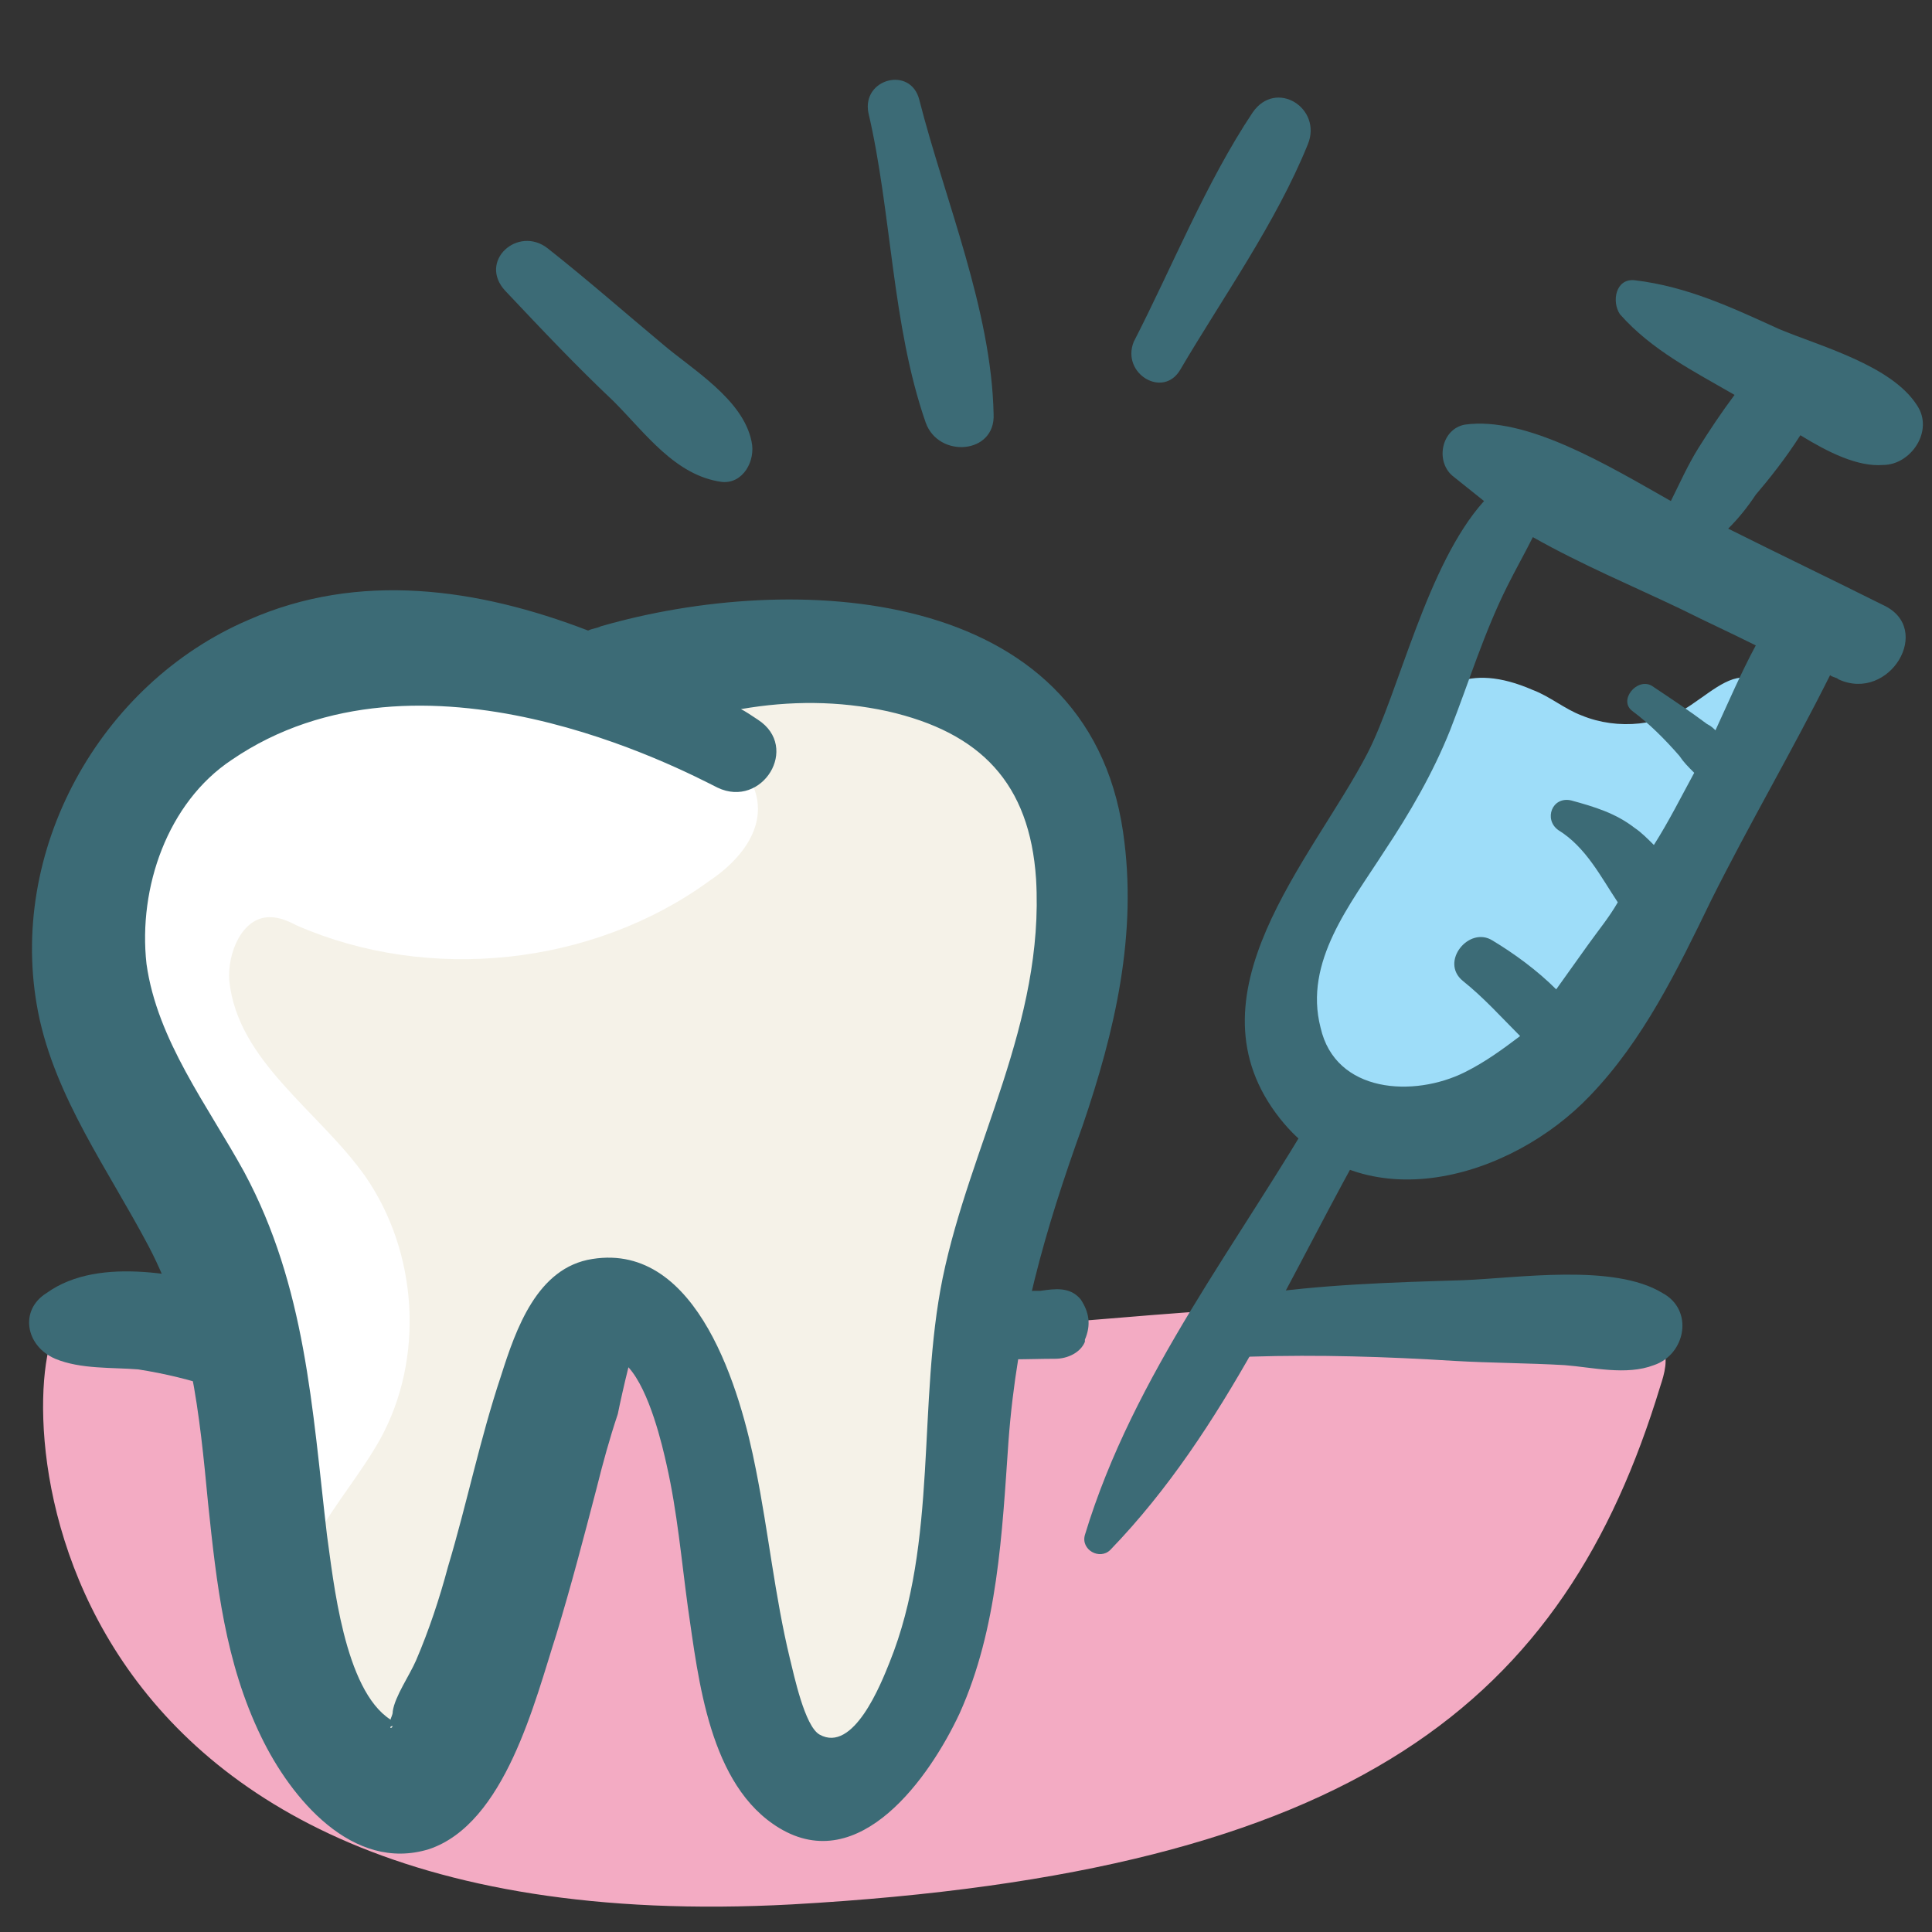
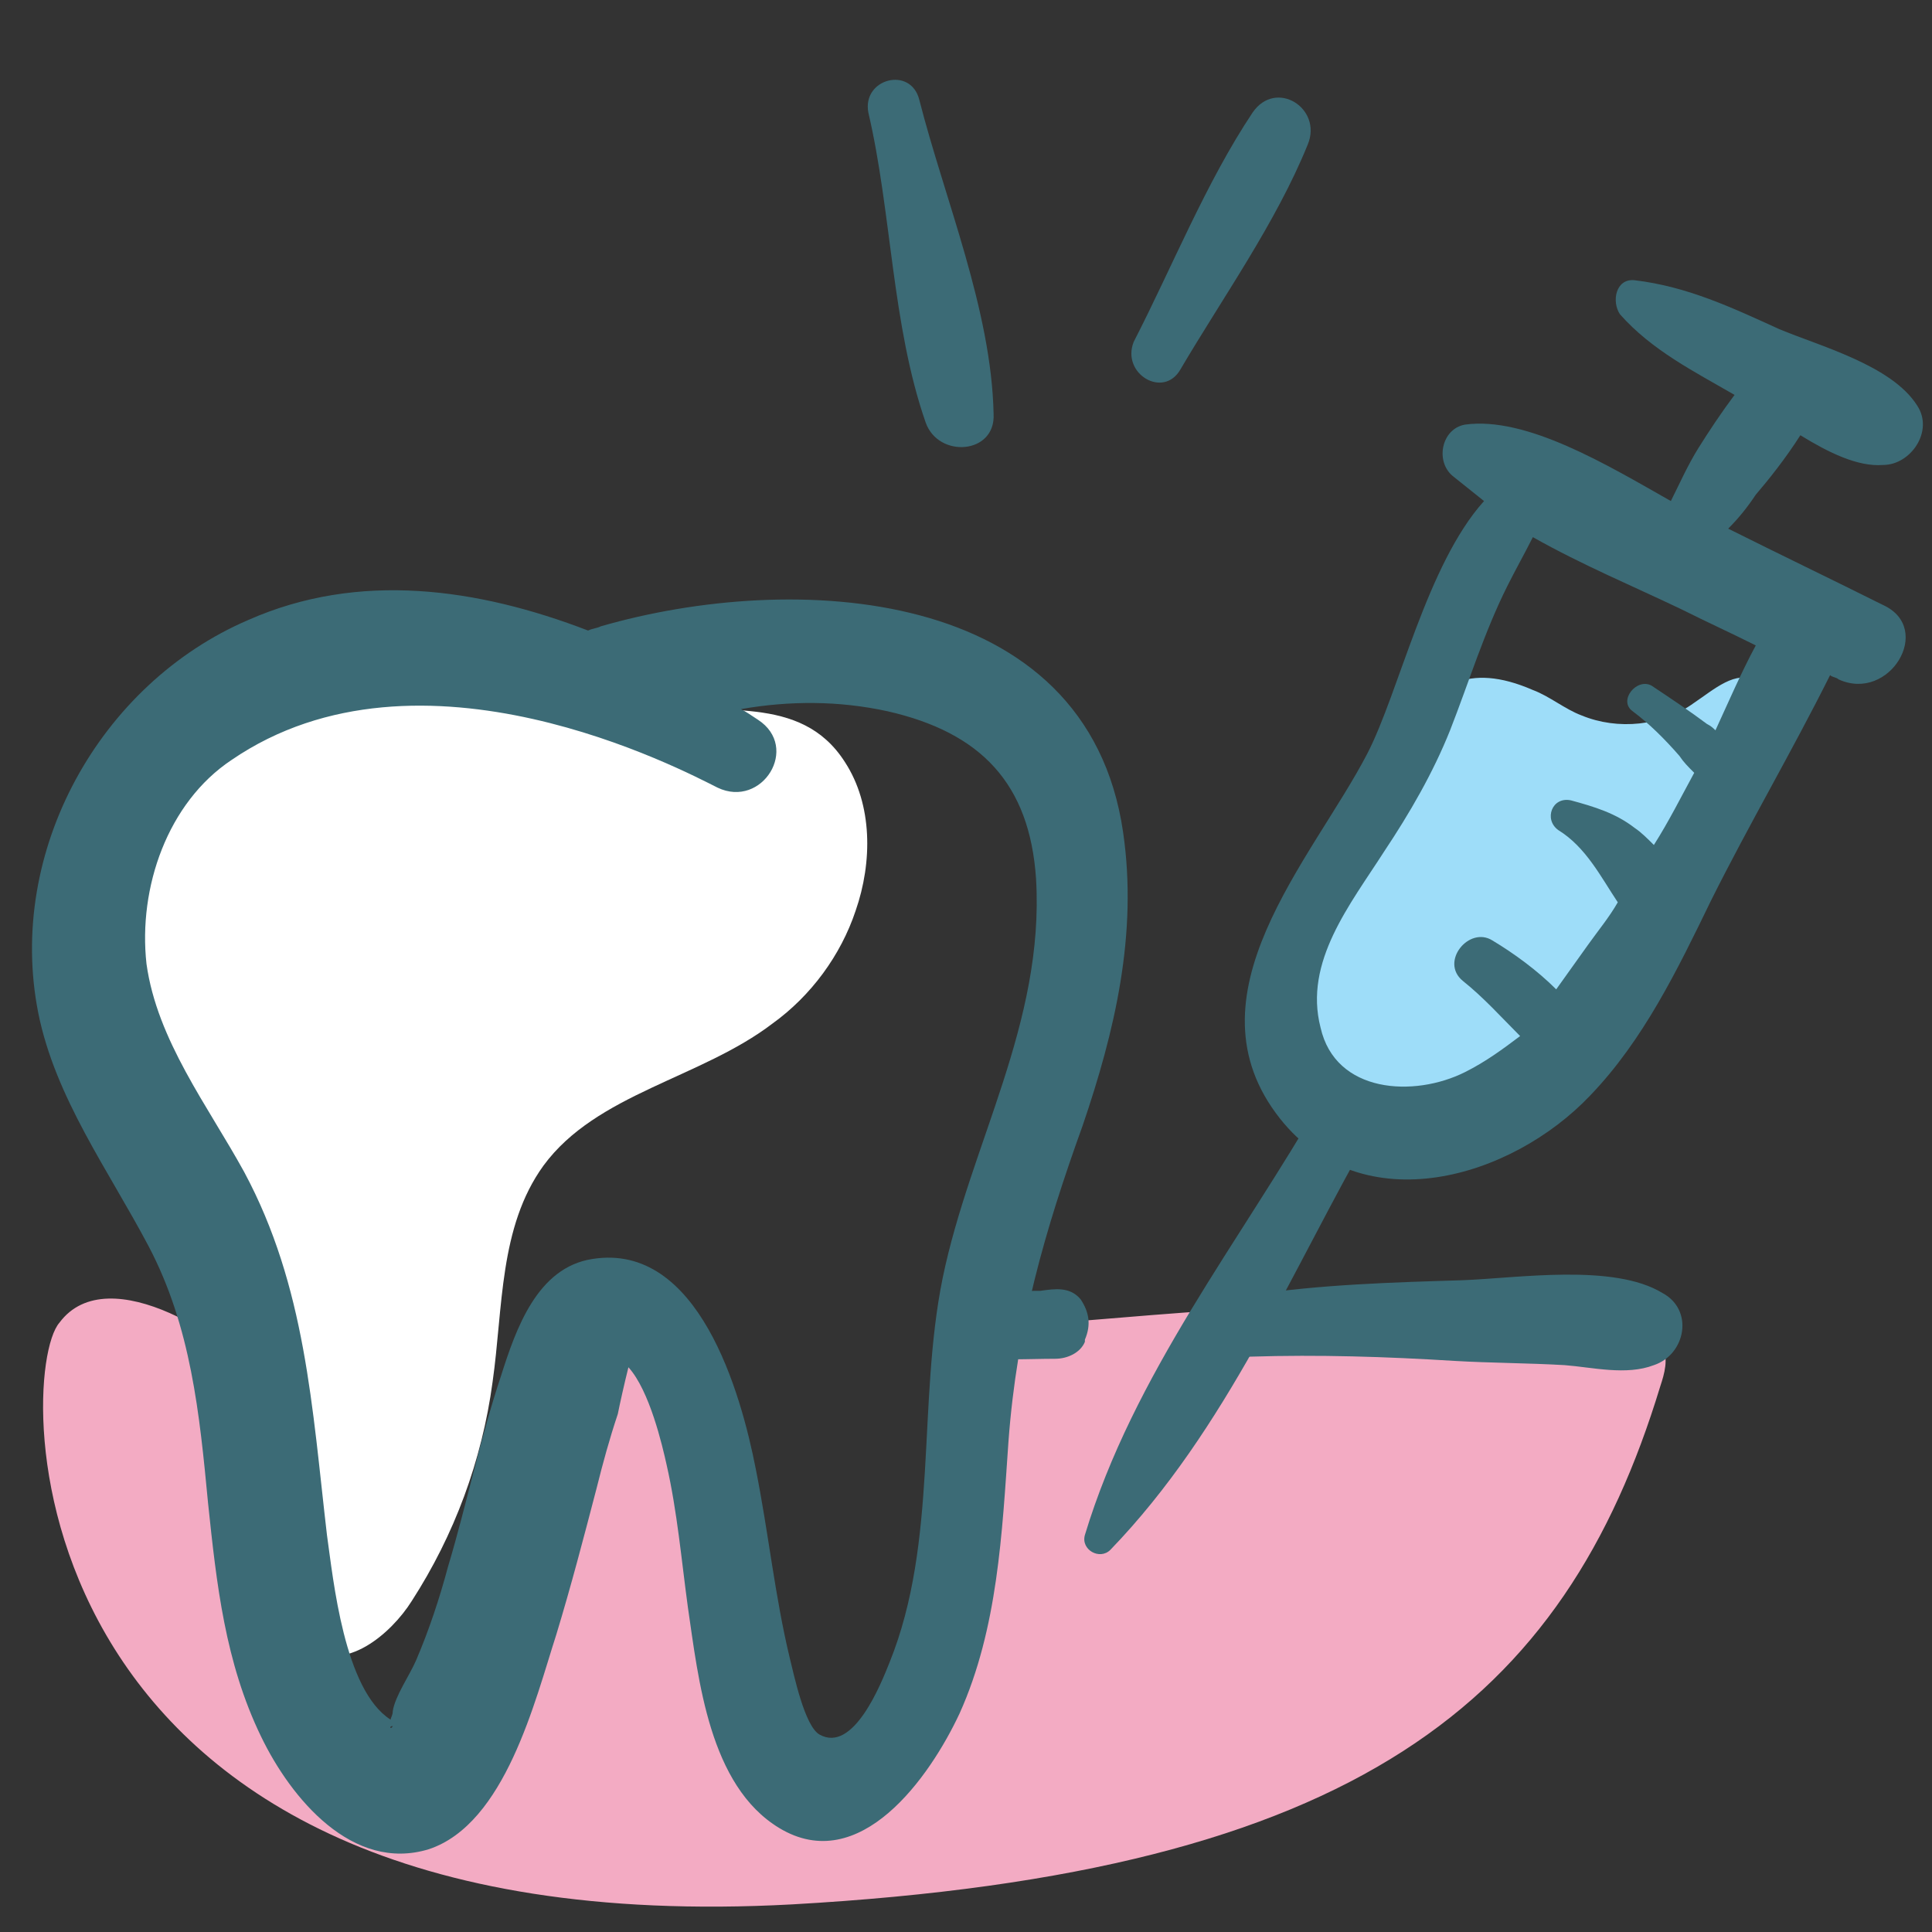
<svg xmlns="http://www.w3.org/2000/svg" id="Layer_1" enable-background="new 0 0 91 91" height="512" viewBox="0 0 91 91" width="512">
  <rect x="0" y="0" width="91" height="91" fill="#333333" stroke="none" />
  <g>
    <path d="m37.3 89.7c26.7-1.5 36.4-9.6 40.9-24.4.2-.6.4-1.3.1-1.9-.4-.7-1.3-1-2-1.1-8.3-1.5-16.8-.8-25.2-.1-.8.1-1.6.1-2.2.6-.6.4-1 1.1-1.3 1.8-2.2 5.1-.7 11.5-3.7 16.2-1.1 1.6-3 3-4.9 2.6-2.4-.6-3.3-3.5-3.8-6-.7-3.9-1.4-7.8-2.2-11.8-.3-1.9-1.7-4.3-3.4-3.5-.6.3-1 .9-1.2 1.5-2.8 5.9-2.4 13.4-6.9 18.1-.5.5-1 .9-1.6 1.1-1.5.4-3-.6-3.7-2s-.7-3-.8-4.5c-.1-3.8-.6-7.8-2.8-11-1.5-2.1-7.5-6.1-9.8-3-2.1 2.4-2.5 29.4 34.5 27.4z" fill="#f3abc3" />
-     <path d="m72.2 32.5c.8.3 1.5.9 2.3 1.2 1.7.7 3.8.5 5.3-.6.9-.6 2-1.6 2.9-1 .5.3.6 1 .6 1.6 0 2.3-1.2 4.5-2.3 6.5-1.4 2.6-2.9 5.1-4.6 7.5-.6.8-1.2 1.6-2 2.3-1.9 1.6-4.6 2.1-7 2.4-1.9.3-4 .5-5.6-.5-1.8-1.2-2.2-3.7-1.7-5.8.6-2.1 1.9-3.8 3.2-5.5 2.5-3.3 2.7-10.8 8.9-8.1z" fill="#9eddf9" />
+     <path d="m72.2 32.5c.8.3 1.5.9 2.3 1.2 1.7.7 3.8.5 5.3-.6.9-.6 2-1.6 2.9-1 .5.3.6 1 .6 1.6 0 2.3-1.2 4.5-2.3 6.5-1.4 2.6-2.9 5.1-4.6 7.5-.6.8-1.2 1.6-2 2.3-1.9 1.6-4.6 2.1-7 2.4-1.9.3-4 .5-5.6-.5-1.8-1.2-2.2-3.7-1.7-5.8.6-2.1 1.9-3.8 3.2-5.5 2.5-3.3 2.7-10.8 8.9-8.1" fill="#9eddf9" />
    <path d="m16.7 30.8c-5.6.4-11.3 3.5-13.3 8.7-.5 1.3-.8 2.8-.7 4.2.2 2.1 1.3 4.1 2.3 6 4 7.8 6.8 16.3 8.3 25.1.2 1.1.4 2.2 1.3 2.8 1.6 1.2 3.8-.6 4.8-2.2 2-3.1 3.3-6.6 3.8-10.3.5-3.5.3-7.3 2.4-10.2 2.5-3.4 7.4-4.1 10.8-6.7 1.8-1.3 3.2-3.2 3.9-5.3.8-2.3.8-5-.5-7-2.1-3.3-6-2.1-9.2-2.8-4.7-1-8.9-2.7-13.9-2.3z" fill="#fff" />
-     <path d="m31.7 29.9c-.3.2-.7.4-.9.7-.4.6-.1 1.5.3 2.1 1.5 2 4.6 3 4.6 5.4 0 1.4-1.1 2.6-2.3 3.4-5.5 4-13.2 4.8-19.4 2.1-.4-.2-.8-.4-1.3-.4-1.3 0-2 1.7-1.9 3 .4 3.8 4.2 6.1 6.4 9.2 2.5 3.6 2.8 8.6.7 12.4-.9 1.6-2.1 3-3 4.6-1.3 2.4-1.8 5.2-1.4 7.8.3 2.3 1.8 4.8 4.1 4.8 2.2 0 3.7-2.3 4.6-4.4 2.2-5 3.8-10.2 4.9-15.5.2-1 .5-2.2 1.5-2.6 1.6-.6 2.8 1.6 3.2 3.3.8 3.8 1.6 7.6 2.5 11.4.4 1.7.7 3.4 1.6 4.8s2.5 2.6 4.2 2.5c3.1-.1 4.7-3.8 5.1-6.9.5-4.2.3-8.4 1.1-12.5.6-3.4 2-6.6 3-9.8 1.3-4 2.1-8.2 2.5-12.4.2-2.2.2-4.5-.5-6.5-2.5-6.6-13.8-9.6-19.6-6.5z" fill="#f5f2e8" />
    <g fill="#3c6b76">
      <path d="m52.9 39.2c-1.7-11.7-15.6-12.3-24.6-9.7-.2.1-.4.1-.6.2-5.2-2-10.8-2.8-16-.5-7 3-11.4 10.9-9.9 18.5.8 4 3.3 7.4 5.2 11 2 3.8 2.4 7.9 2.8 12.1.4 3.8.8 7.5 2.5 11 1.4 2.9 4.3 6.4 7.9 5.3 3.6-1.2 5-7 6-10.1.7-2.3 1.3-4.6 1.9-6.9.3-1.2.6-2.3 1-3.5.1-.5.3-1.4.5-2.2 1 1.1 1.6 3.7 1.8 4.6.5 2.2.7 4.5 1 6.7.5 3.4 1 8.4 4.3 10.4 3.8 2.3 7.1-2.4 8.5-5.4 1.8-4 2-8.5 2.3-12.8.4-5.4 1.7-9.9 3.5-14.9 1.5-4.4 2.6-9 1.9-13.8zm-34.4 42.1c-.1.2-.2 0 0 0zm25.9-21.1c-1.2 5.9-.2 12.4-2.5 18.1-.4 1-1.7 4.3-3.3 3.4-.7-.4-1.2-2.8-1.4-3.6-.7-2.9-1-5.9-1.6-8.9-.7-3.6-2.7-10.7-7.7-9.9-2.6.4-3.6 3.3-4.3 5.5-1 3-1.6 6-2.5 9-.4 1.5-.9 3-1.5 4.4-.3.7-1 1.7-1.1 2.4 0 .2-.1.3-.1.4-2.2-1.4-2.7-6.6-3-8.7-.7-6-1-11.7-3.9-17.1-1.7-3.1-4.1-6.2-4.6-9.8-.4-3.6 1-7.6 4-9.6 8.9-6.1 21.3.5 22.9 1.3 2.1 1 3.9-1.9 1.9-3.2-.3-.2-.6-.4-.8-.5 2.3-.4 4.6-.4 6.9.1 4.4 1 6.7 3.4 7 7.9.4 6.8-3.1 12.5-4.4 18.8z" />
      <g>
        <path d="m84.8 20.5c1.3.8 2.7 1.5 3.9 1.4 1.3 0 2.4-1.6 1.6-2.8-1.2-1.9-4.6-2.8-6.5-3.6-2.2-1-4.3-2-6.8-2.3-.9-.1-1.1 1-.7 1.6 1.5 1.7 3.5 2.7 5.4 3.8-.6.8-1.2 1.7-1.7 2.5s-.9 1.7-1.3 2.5c-3-1.7-6.8-4-9.7-3.6-1.1.2-1.4 1.7-.6 2.4.5.4 1 .8 1.5 1.2-2.7 3-4 9-5.5 11.9-2.6 5-8.7 11.4-4.1 17.2 3.9 4.9 10.9 2.8 14.6-1.1 2.5-2.6 4.1-5.9 5.7-9.2 1.8-3.6 3.8-7 5.6-10.6.1.1.3.1.4.2 2.4 1.1 4.5-2.4 2.1-3.5-2.4-1.2-4.9-2.4-7.3-3.6.5-.5.9-1 1.3-1.6.6-.7 1.4-1.7 2.1-2.8zm-4 13.9c-.1-.1-.2-.2-.4-.3-.8-.6-1.7-1.2-2.6-1.8-.7-.4-1.6.7-.9 1.2.8.6 1.5 1.3 2.2 2.1.2.3.4.5.7.8-.6 1.1-1.2 2.3-1.9 3.4-.3-.3-.6-.6-.9-.8-.9-.7-1.9-1-3-1.3-.9-.2-1.3.9-.6 1.4 1.3.8 2 2.2 2.8 3.4-.4.7-.9 1.3-1.4 2s-1 1.4-1.5 2.1c-.9-.9-2-1.7-3-2.3-1.1-.7-2.5 1-1.4 1.9 1 .8 1.8 1.7 2.7 2.6-.8.6-1.6 1.2-2.6 1.7-2.4 1.2-6.1 1-6.8-2.1-.8-3.1 1.4-5.8 3-8.3 1.2-1.8 2.3-3.7 3.1-5.7.9-2.3 1.6-4.6 2.7-6.8.4-.8.8-1.5 1.2-2.3 2.3 1.3 4.7 2.3 7 3.4 1.2.6 2.3 1.1 3.5 1.7-.7 1.3-1.3 2.7-1.9 4z" />
        <path d="m52.3 73c5.5-5.7 8.5-13.1 12.4-19.9.9-1.5-1.5-2.9-2.4-1.4-3.9 6.8-8.9 13-11.2 20.6-.2.7.7 1.2 1.2.7z" />
      </g>
-       <path d="m2.6 64c1.2.5 2.7.4 3.9.5 1.3.2 2.5.5 3.7.9 2.9 1 4.3-3.8 1.3-4.6-2.7-.7-6.8-1.7-9.3.1-1.3.8-1 2.5.4 3.1z" />
      <path d="m45.8 63.9c1.3.2 2.6.1 3.9.1.6 0 1.2-.3 1.4-.8 0 0 0 0 0-.1.3-.7.2-1.3-.2-1.9-.5-.6-1.2-.5-1.9-.4-.2 0-.2 0 0 0-.1 0-.2 0-.3 0-.2 0-.4.1-.6.1-.9.1-1.7.2-2.5.6-1.1.4-.9 2.2.2 2.4z" />
      <path d="m58.9 63.9c3.2-.1 6.4 0 9.6.2 1.7.1 3.5.1 5.2.2 1.3.1 2.9.5 4.2 0 1.5-.5 1.9-2.6.4-3.4-2.3-1.4-6.8-.7-9.4-.6-3.3.1-6.7.2-10 .7-1.9.2-2 3 0 2.9z" />
-       <path d="m23.8 13.7c1.7 1.8 3.3 3.5 5.1 5.2 1.5 1.5 2.9 3.5 5.1 3.8 1 .1 1.6-1 1.4-1.9-.4-2-2.8-3.4-4.2-4.6-1.8-1.5-3.5-3-5.4-4.5-1.4-1.1-3.3.6-2 2z" />
      <path d="m40.9 5.3c1.1 4.7 1.1 10 2.7 14.6.6 1.7 3.3 1.5 3.2-.4-.1-4.9-2.3-10.1-3.5-14.8-.4-1.6-2.7-1-2.4.6z" />
      <path d="m55.6 17.4c2-3.4 4.5-6.9 6-10.6.7-1.7-1.5-3.1-2.6-1.5-2.2 3.3-3.8 7.3-5.6 10.8-.6 1.5 1.4 2.7 2.2 1.3z" />
    </g>
  </g>
</svg>